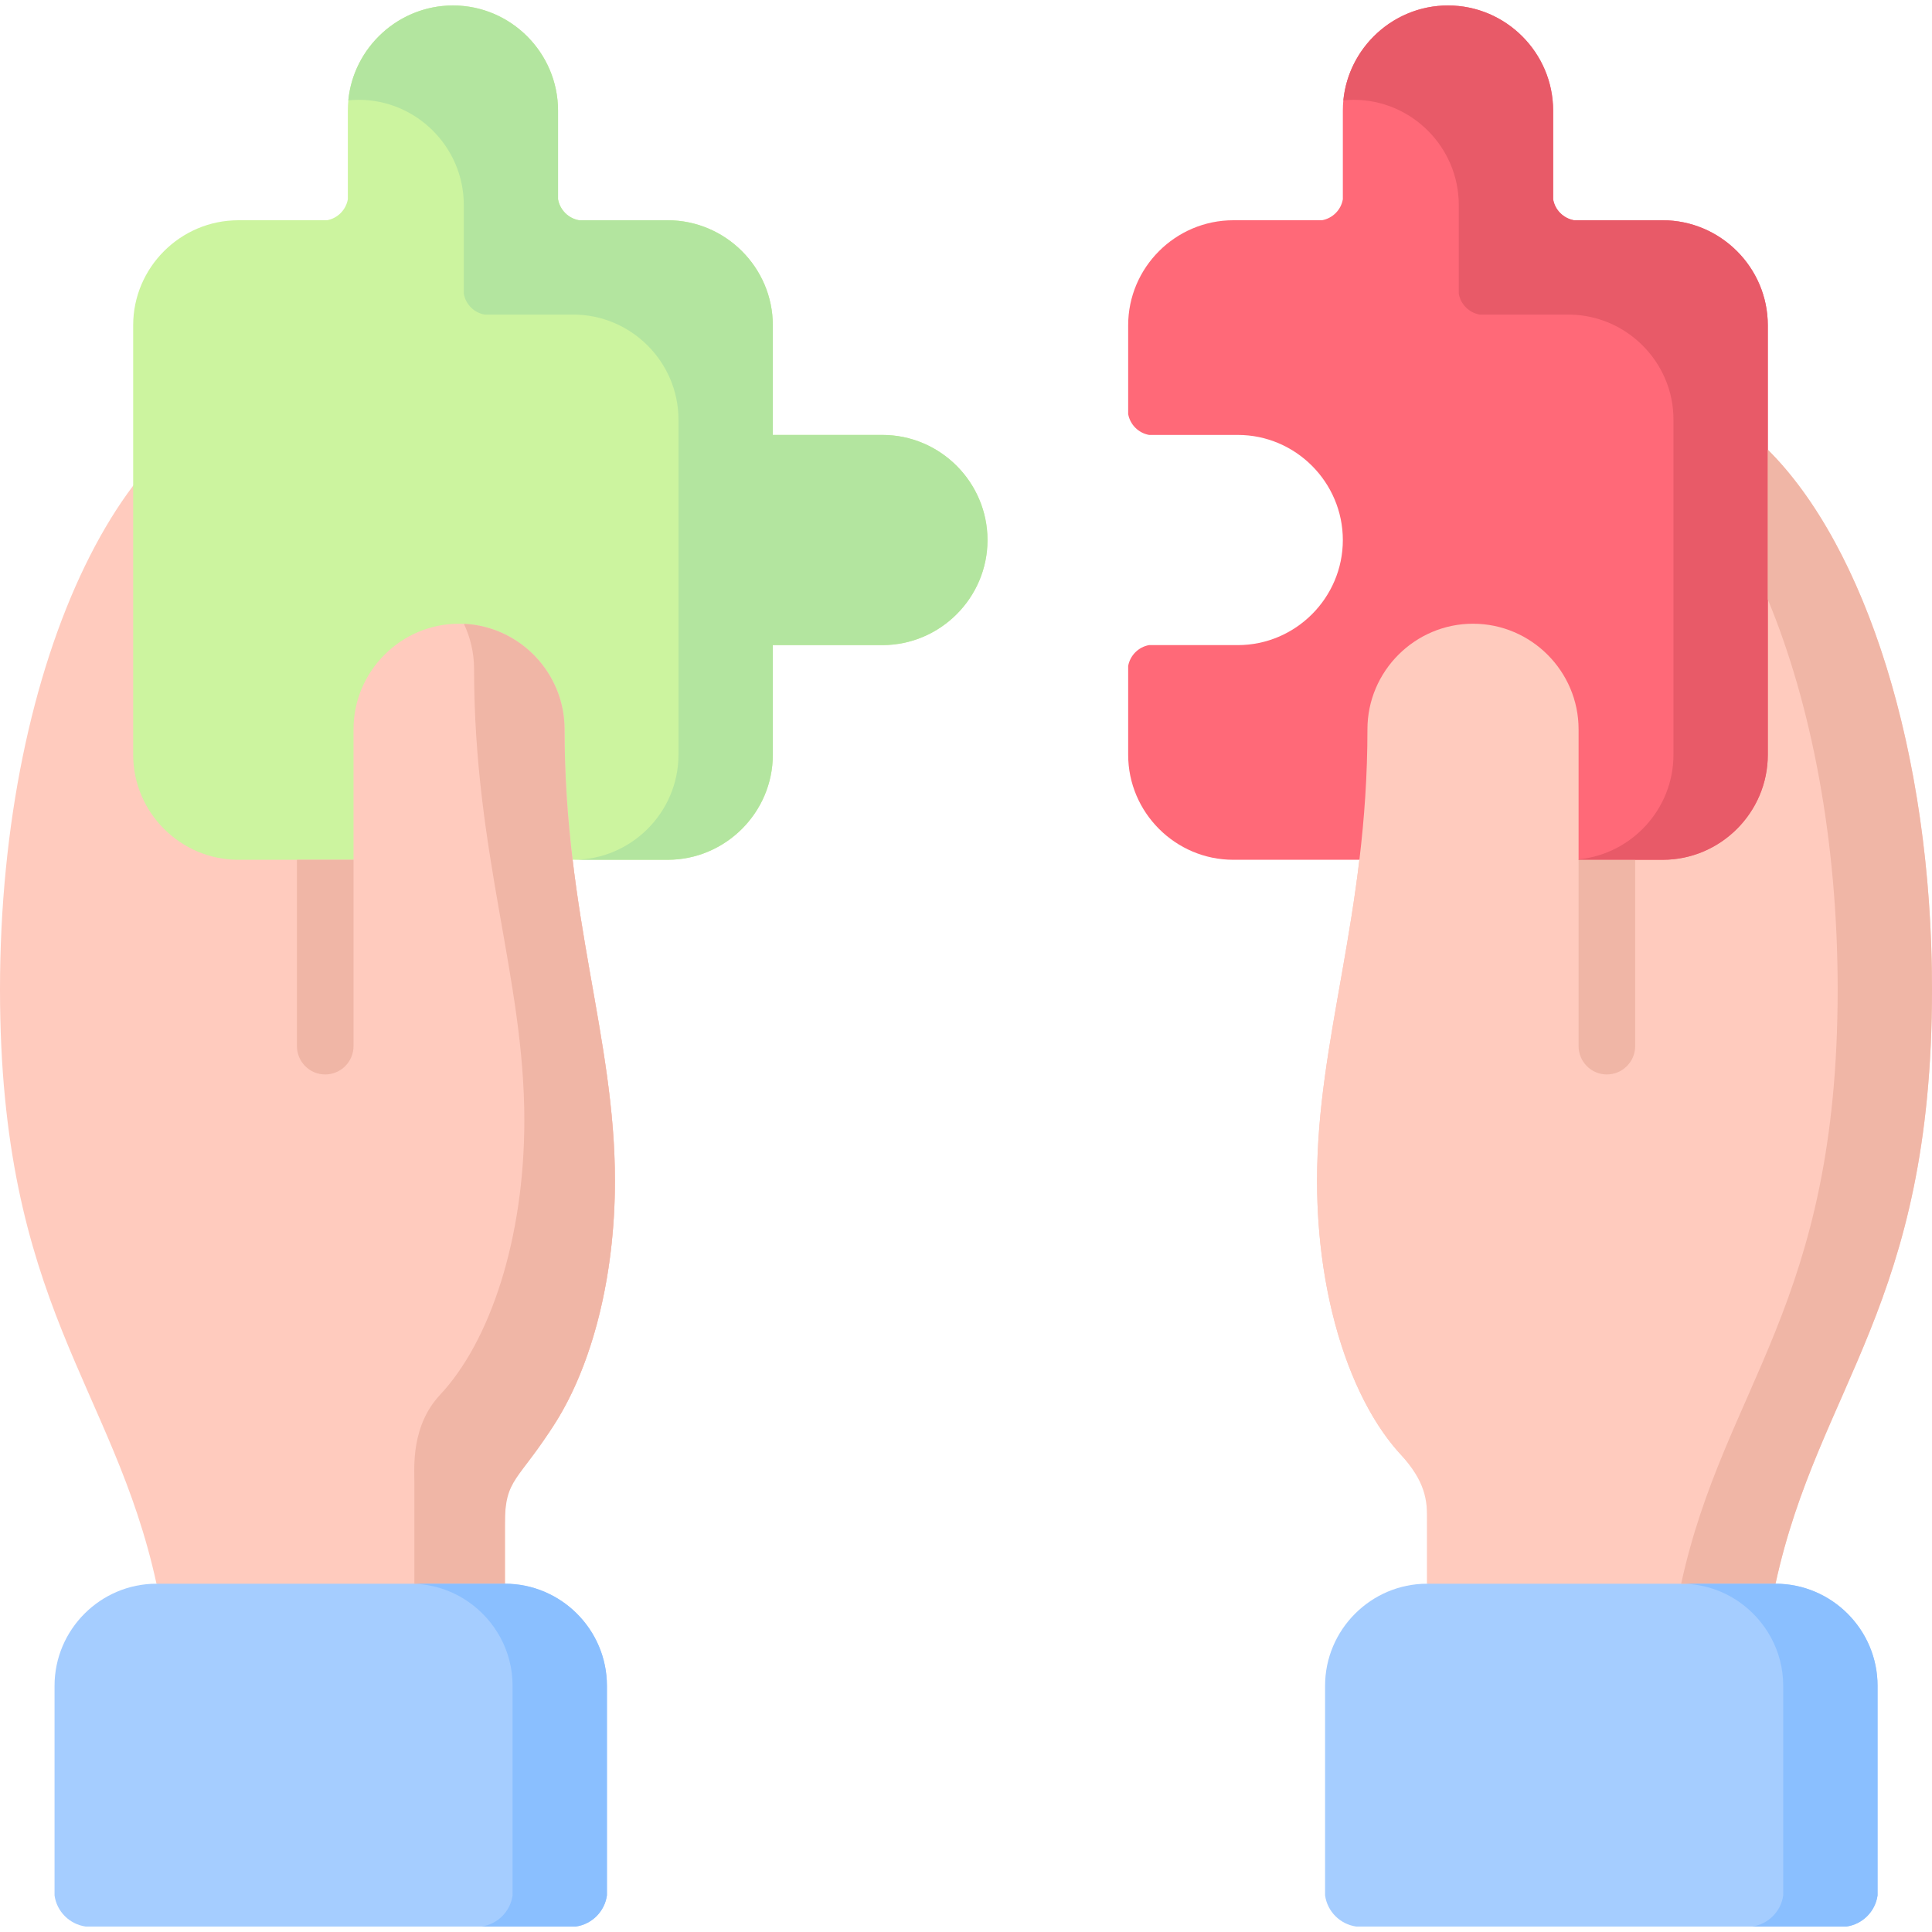
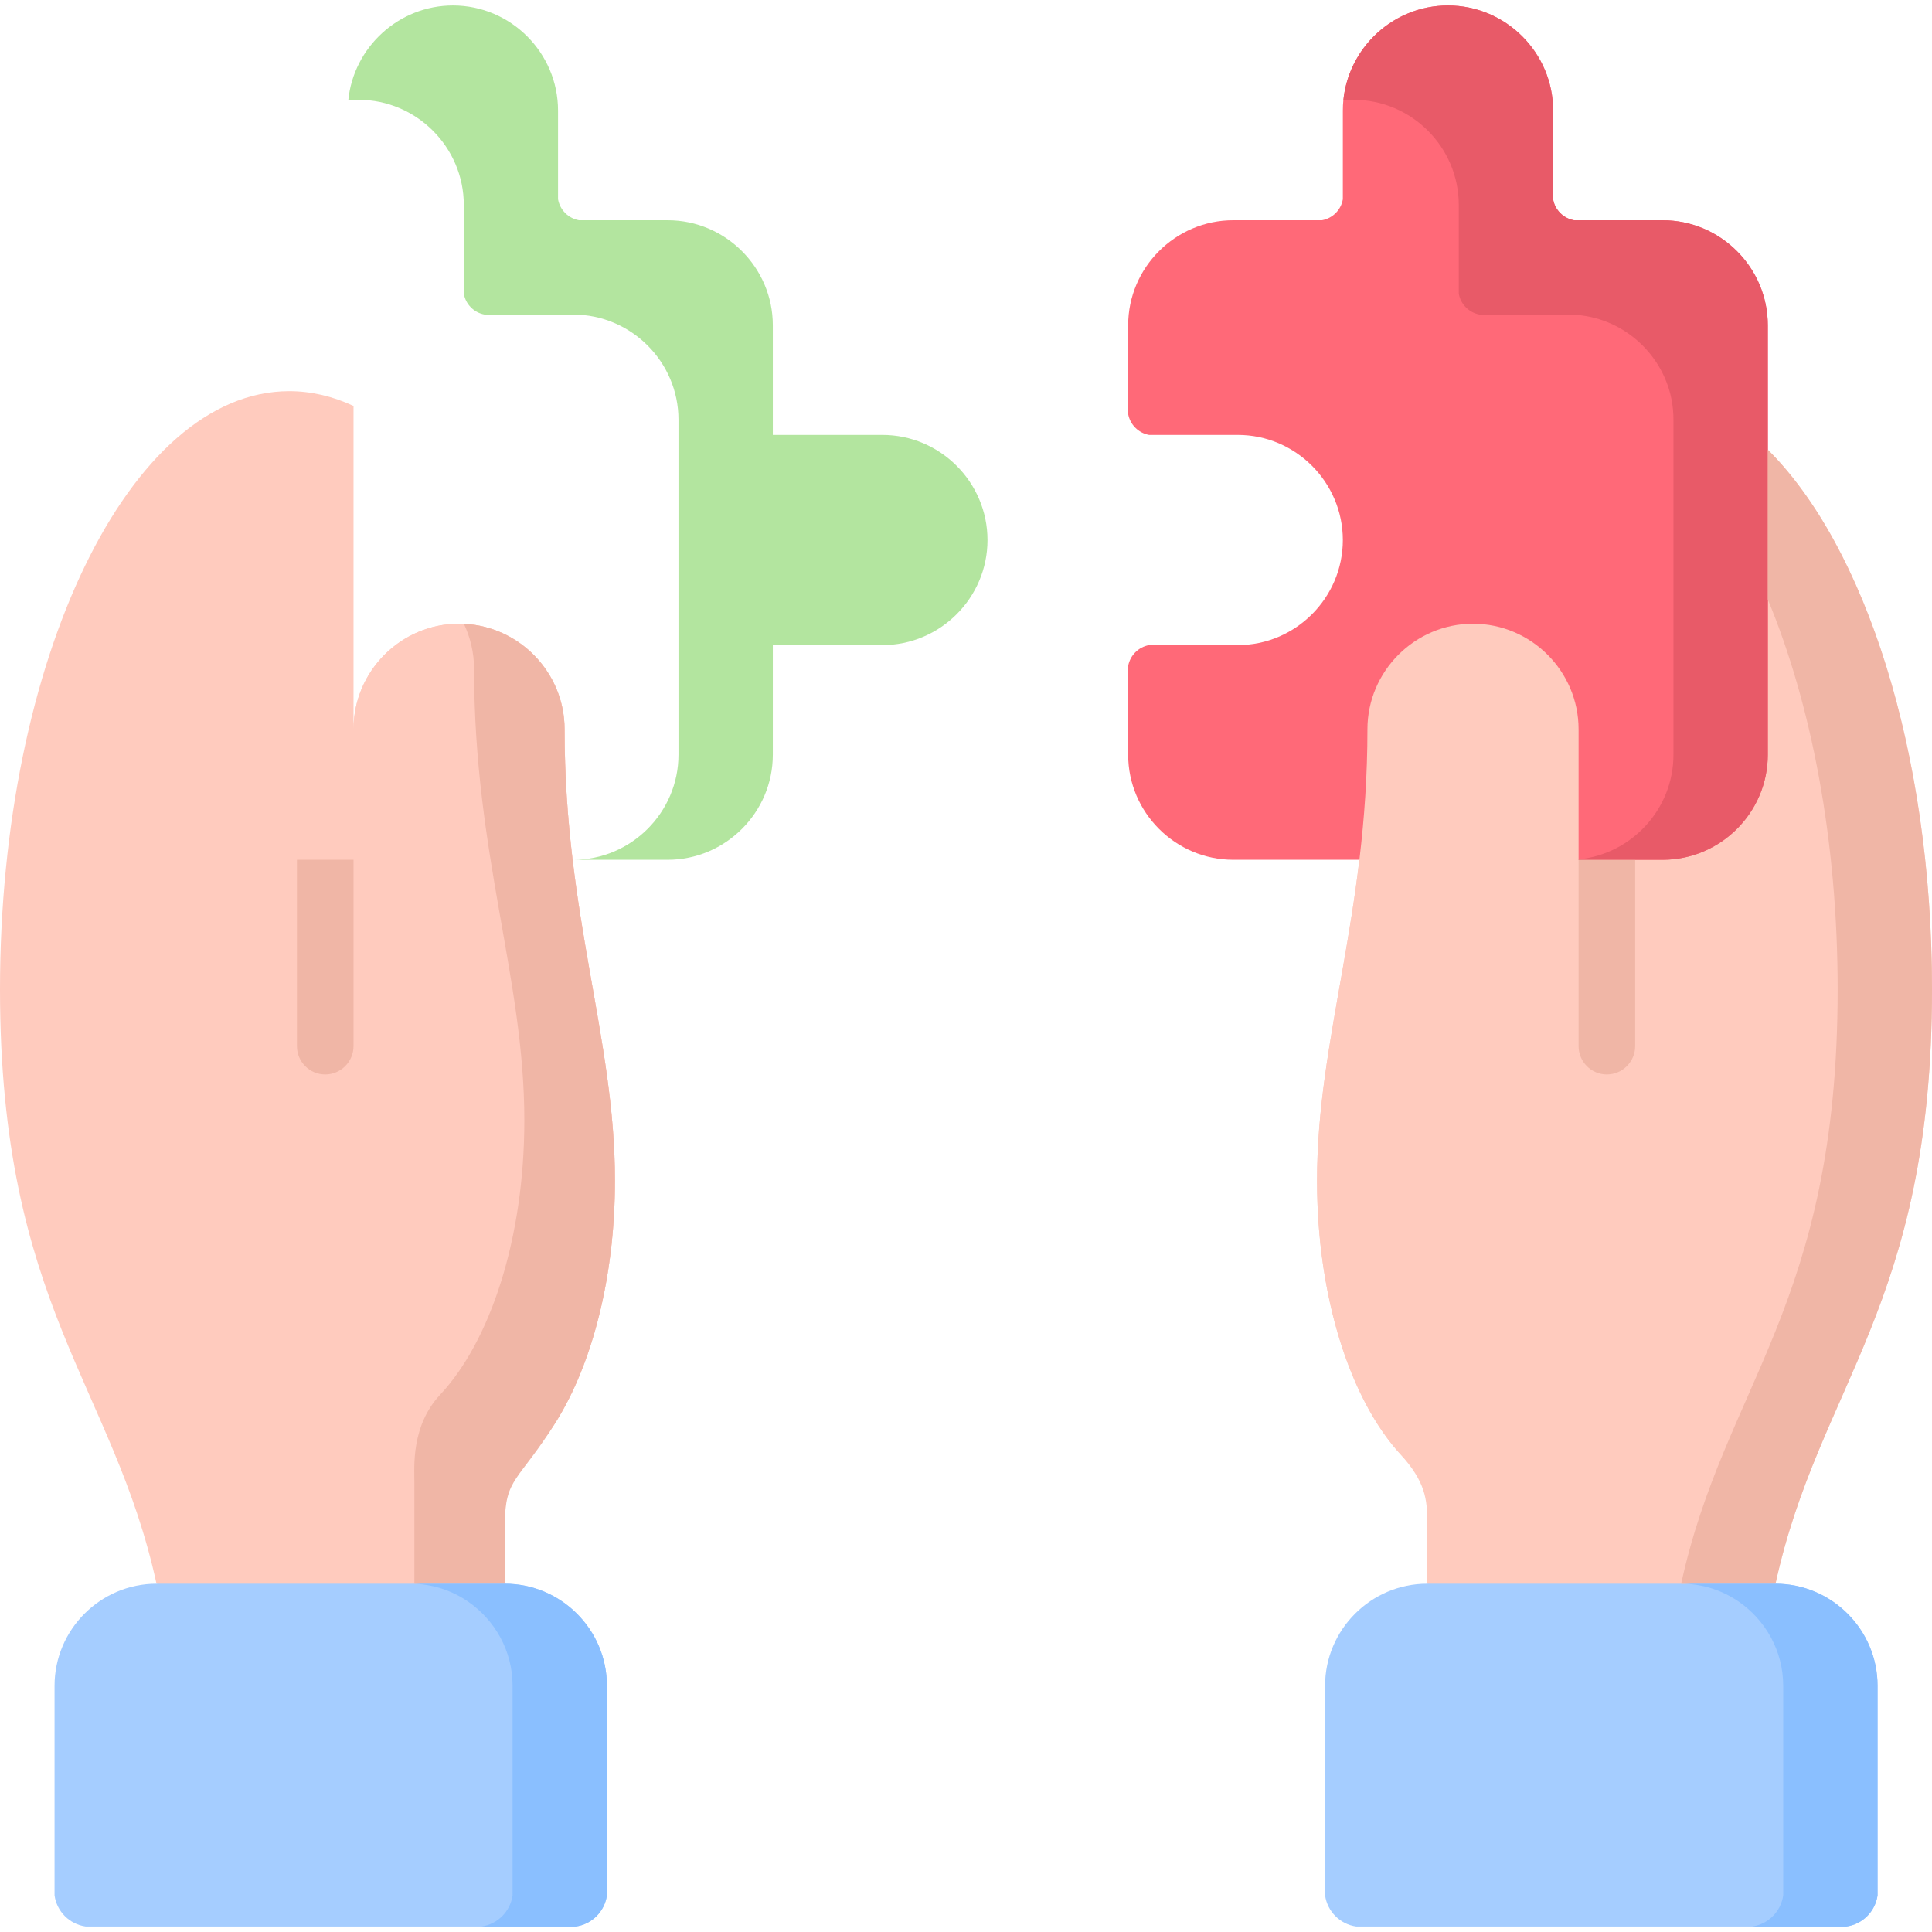
<svg xmlns="http://www.w3.org/2000/svg" id="Capa_1" enable-background="new 0 0 512 512" height="512" viewBox="0 0 512 512" width="512">
  <g>
    <g clip-rule="evenodd" fill-rule="evenodd">
      <path d="m121.636 165.292c15.392 0 27.979 12.585 27.979 27.978 0 49.379 13.351 81.864 13.351 119.622 0 36.34-12.189 67.266-29.169 78.633v28.176l-46.347 20.239-45.979-20.24c-11.423-52.469-41.471-73.7-41.471-157.492 0-87.562 34.328-158.542 76.65-158.542 5.839 0 11.537 1.361 17.037 3.912v85.691c0-15.392 12.585-27.977 27.949-27.977z" fill="#ffcbbe" />
-       <path d="m63.157 58.369h23.499c2.807-.51 5.017-2.721 5.528-5.556v-23.5c0-15.336 12.529-27.865 27.865-27.865 15.307 0 27.837 12.529 27.837 27.865v23.499c.51 2.835 2.722 5.046 5.556 5.556h23.499c15.308 0 27.865 12.529 27.865 27.836v29.055h29.027c15.336 0 27.864 12.529 27.864 27.865 0 15.307-12.528 27.836-27.864 27.836h-29.027v29.055c0 15.307-12.557 27.837-27.865 27.837h-113.784c-15.336 0-27.865-12.529-27.865-27.837v-113.81c0-15.307 12.529-27.836 27.865-27.836z" fill="#ccf49f" />
      <path d="m121.636 165.292c15.392 0 27.979 12.585 27.979 27.978 0 49.379 13.351 81.864 13.351 119.622 0 36.34-12.189 67.266-29.169 78.633v28.176h-40.11v-226.431c0-15.393 12.585-27.978 27.949-27.978z" fill="#ffcbbe" />
      <path d="m390.364 165.292c-15.394 0-27.979 12.585-27.979 27.978 0 49.379-13.352 81.864-13.352 119.622 0 36.34 12.188 67.266 29.168 78.633v28.176l48.247 21.005 44.08-21.005c11.424-52.47 41.472-73.701 41.472-157.493 0-87.562-34.3-158.542-76.621-158.542-5.868 0-11.566 1.361-17.037 3.912v85.691c0-15.392-12.586-27.977-27.978-27.977z" fill="#ffcbbe" />
      <path d="m440.622 58.369h-23.499c-2.807-.51-5.046-2.721-5.527-5.556v-23.5c0-15.336-12.529-27.865-27.865-27.865s-27.865 12.529-27.865 27.865v23.499c-.481 2.835-2.721 5.046-5.527 5.556h-23.499c-15.336 0-27.864 12.529-27.864 27.836v23.528c.51 2.806 2.721 5.017 5.527 5.527h23.527c15.308 0 27.836 12.529 27.836 27.865 0 15.307-12.528 27.836-27.836 27.836h-23.527c-2.807.51-5.018 2.721-5.527 5.528v23.527c0 15.307 12.528 27.837 27.864 27.837h113.783c15.336 0 27.866-12.529 27.866-27.837v-113.81c-.001-15.307-12.531-27.836-27.867-27.836z" fill="#ff6978" />
      <path d="m390.364 165.292c-15.394 0-27.979 12.585-27.979 27.978 0 49.379-13.352 81.864-13.352 119.622 0 31.096 8.985 58.11 22.11 72.51 6.576 7.229 7.144 12.047 7.058 17.972v16.328h40.14v-226.432c.001-15.393-12.585-27.978-27.977-27.978z" fill="#ffcbbe" />
      <path d="m160.84 502.302v-55.559c0-14.882-12.161-27.042-27.043-27.042h-92.325c-14.853 0-27.015 12.161-27.015 27.042v55.559c.567 4.252 3.968 7.654 8.249 8.249h129.885c4.281-.595 7.654-3.997 8.249-8.249z" fill="#a5cdff" />
      <path d="m351.16 502.302v-55.559c0-14.882 12.188-27.042 27.042-27.042h92.327c14.882 0 27.042 12.161 27.042 27.042v55.559c-.595 4.252-3.969 7.654-8.249 8.249h-129.913c-4.28-.595-7.654-3.997-8.249-8.249z" fill="#a5cdff" />
    </g>
    <path d="m93.687 277.231c0 4.139-3.373 7.512-7.512 7.512-4.138 0-7.483-3.373-7.483-7.512v-49.379h14.996v49.379z" fill="#f0b6a6" />
    <path d="m433.338 277.231c0 4.139-3.374 7.512-7.513 7.512-4.138 0-7.483-3.373-7.483-7.512v-49.379h14.996z" fill="#f0b6a6" />
    <path clip-rule="evenodd" d="m138.956 296.904c0 31.266-9.014 58.507-22.337 72.737-7.654 8.192-6.832 19.049-6.803 23.244v26.816h23.981v-15.675c0-12.501 3.543-11.226 13.521-27.185 9.553-15.279 15.647-38.268 15.647-63.949 0-37.758-13.351-70.243-13.351-119.622 0-14.967-11.877-27.27-26.674-27.95 1.701 3.628 2.693 7.682 2.693 11.934 0 49.379 13.323 81.893 13.323 119.65z" fill="#f0b6a6" fill-rule="evenodd" />
    <path clip-rule="evenodd" d="m179.804 111.206v88.809c0 15.307-12.558 27.837-27.864 27.837h25.001c15.308 0 27.865-12.529 27.865-27.837v-29.055h29.027c15.336 0 27.864-12.529 27.864-27.836 0-15.335-12.528-27.865-27.864-27.865h-29.027v-29.054c0-15.307-12.557-27.836-27.865-27.836h-23.499c-2.835-.51-5.046-2.721-5.556-5.556v-23.5c0-15.336-12.529-27.865-27.837-27.865-14.4 0-26.362 11.083-27.751 25.143.907-.085 1.814-.142 2.749-.142 15.308 0 27.865 12.529 27.865 27.865v23.499c.482 2.835 2.693 5.046 5.527 5.556h23.5c15.307.001 27.865 12.53 27.865 27.837z" fill="#b3e59f" fill-rule="evenodd" />
    <path clip-rule="evenodd" d="m443.485 111.206v88.809c0 14.4-11.083 26.334-25.144 27.723v.113h14.996 7.284c15.336 0 27.866-12.529 27.866-27.837v-35.575-45.269-32.965c0-15.307-12.53-27.836-27.866-27.836h-23.499c-2.807-.51-5.046-2.721-5.527-5.556v-23.5c0-15.336-12.529-27.865-27.865-27.865-14.4 0-26.334 11.083-27.724 25.143.879-.085 1.814-.142 2.722-.142 15.335 0 27.865 12.529 27.865 27.865v23.499c.482 2.835 2.722 5.046 5.527 5.556h23.5c12.954 0 23.924 8.957 27.014 20.977.454 1.786.737 3.656.822 5.556.029.426.029.879.029 1.304z" fill="#e85a68" fill-rule="evenodd" />
    <path clip-rule="evenodd" d="m486.998 262.208c0 83.792-30.048 105.023-41.472 157.493h25.003c11.423-52.47 41.471-73.701 41.471-157.493 0-63.014-17.773-117.468-43.512-143.036v39.685c11.537 27.751 18.51 63.864 18.51 103.351z" fill="#f0b6a6" fill-rule="evenodd" />
    <path clip-rule="evenodd" d="m472.569 446.743v55.559c-.595 4.252-3.968 7.654-8.249 8.249h25.002c4.28-.595 7.654-3.997 8.249-8.249v-55.559c0-14.882-12.16-27.042-27.042-27.042h-25.003c5.612 0 10.828 1.729 15.165 4.677 7.145 4.904 11.878 13.096 11.878 22.365z" fill="#8abfff" fill-rule="evenodd" />
    <path clip-rule="evenodd" d="m135.838 446.743v55.559c-.595 4.252-3.968 7.654-8.249 8.249h25.002c4.28-.595 7.653-3.997 8.249-8.249v-55.559c0-14.882-12.161-27.042-27.043-27.042h-25.002c5.612 0 10.856 1.729 15.165 4.677 7.172 4.904 11.878 13.096 11.878 22.365z" fill="#8abfff" fill-rule="evenodd" />
  </g>
</svg>